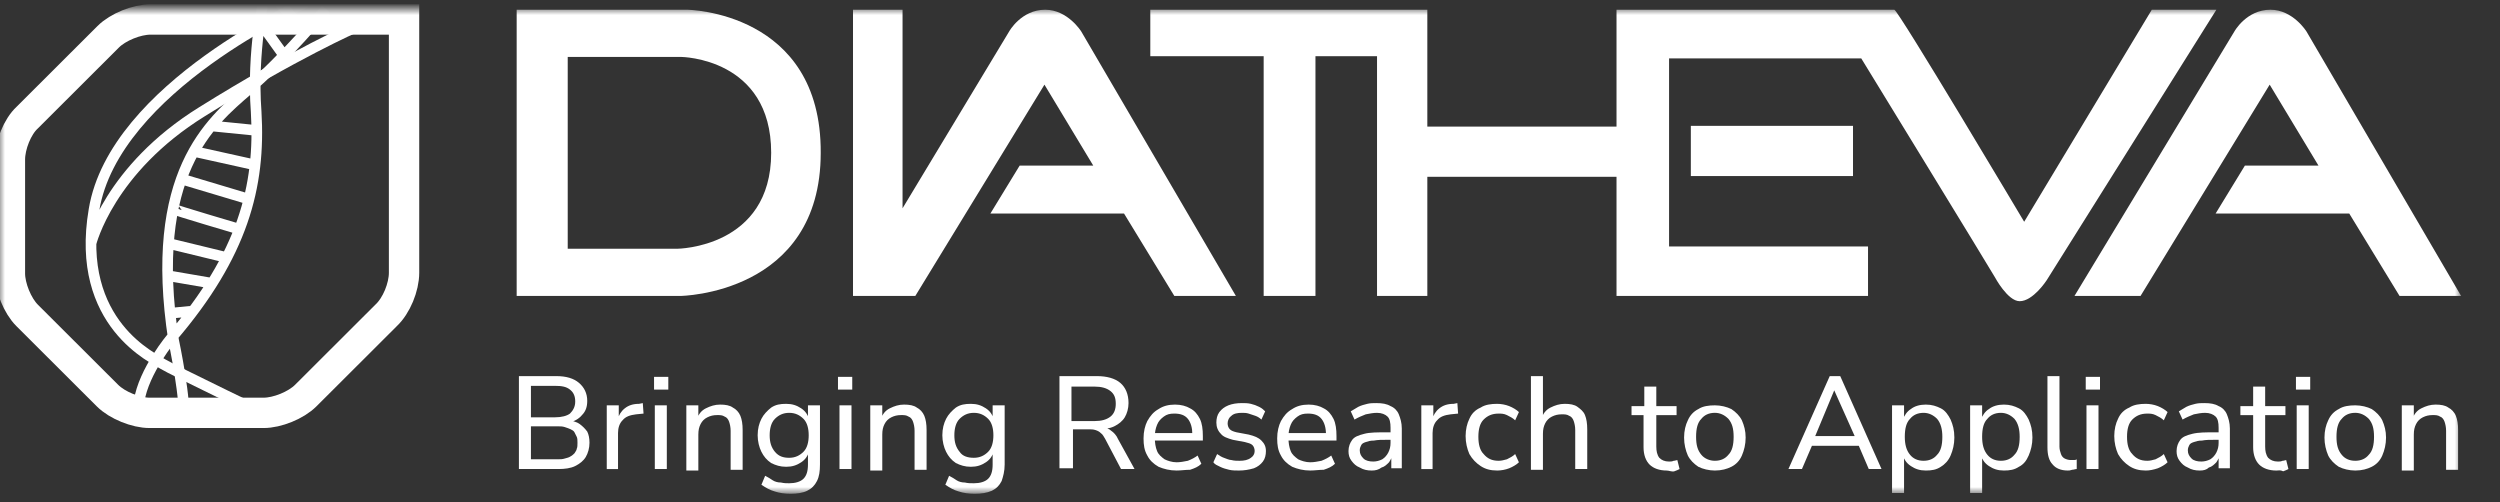
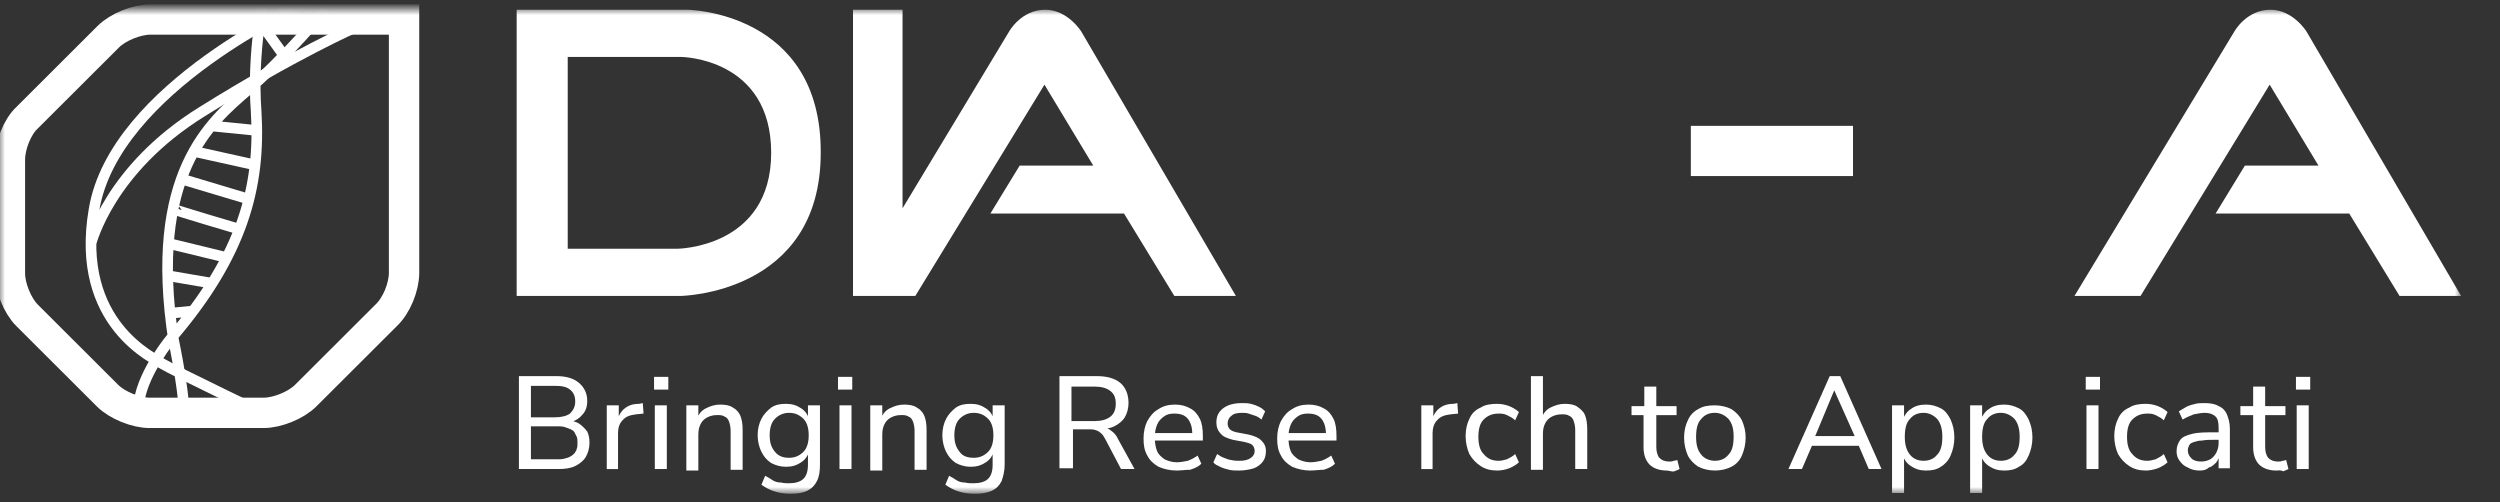
<svg xmlns="http://www.w3.org/2000/svg" width="249" height="50" viewBox="0 0 249 50" fill="none">
  <rect x="0" y="0" width="249" height="50" fill="#333333" stroke="none" />
  <g clip-path="url(#clip0_2767_16113)">
    <mask id="mask0_2767_16113" style="mask-type:luminance" maskUnits="userSpaceOnUse" x="-1" y="0" width="247" height="50">
      <path d="M245.201 0.82H-0.135V49.178H245.201V0.82Z" fill="white" />
    </mask>
    <g mask="url(#mask0_2767_16113)">
      <path d="M52.881 45.745H55.498C55.797 45.745 56.021 45.745 56.246 45.67C56.47 45.595 56.62 45.595 56.844 45.446C56.993 45.371 57.143 45.222 57.218 45.148C57.292 44.998 57.442 44.849 57.442 44.7C57.517 44.55 57.517 44.327 57.517 44.103C57.517 43.879 57.517 43.655 57.442 43.506C57.367 43.356 57.292 43.207 57.218 43.058C57.143 42.909 56.993 42.834 56.844 42.759C56.694 42.685 56.47 42.61 56.246 42.536C56.021 42.461 55.797 42.461 55.498 42.461H52.881V45.745ZM52.881 41.565H55.273C55.947 41.565 56.47 41.416 56.769 41.192C57.068 40.894 57.292 40.521 57.292 39.998C57.292 39.476 57.143 39.103 56.769 38.804C56.395 38.506 55.947 38.431 55.273 38.431H52.881V41.565ZM51.684 46.715V37.461H55.423C56.395 37.461 57.143 37.685 57.666 38.133C58.19 38.58 58.489 39.177 58.489 39.924C58.489 40.521 58.339 40.968 57.965 41.342C57.666 41.715 57.143 42.013 56.62 42.088V41.864C57.068 41.938 57.442 42.013 57.741 42.237C58.04 42.461 58.264 42.685 58.489 42.983C58.638 43.282 58.713 43.655 58.713 44.103C58.713 44.625 58.564 45.148 58.339 45.521C58.115 45.894 57.741 46.192 57.292 46.416C56.844 46.64 56.246 46.715 55.647 46.715H51.684Z" fill="white" />
    </g>
    <mask id="mask1_2767_16113" style="mask-type:luminance" maskUnits="userSpaceOnUse" x="-1" y="0" width="247" height="50">
      <path d="M245.201 0.82H-0.135V49.178H245.201V0.82Z" fill="white" />
    </mask>
    <g mask="url(#mask1_2767_16113)">
      <path d="M60.433 46.716V40.372H61.629V41.865H61.48C61.629 41.343 61.854 40.969 62.228 40.671C62.602 40.372 63.05 40.223 63.648 40.223L64.022 40.148L64.097 41.193L63.349 41.268C62.751 41.343 62.302 41.492 62.003 41.865C61.704 42.163 61.555 42.611 61.555 43.133V46.716H60.433Z" fill="white" />
    </g>
    <path d="M65.219 40.371H66.415V46.714H65.219V40.371ZM65.144 37.535H66.564V38.804H65.144V37.535Z" fill="white" />
    <mask id="mask2_2767_16113" style="mask-type:luminance" maskUnits="userSpaceOnUse" x="-1" y="0" width="247" height="50">
      <path d="M245.201 0.82H-0.135V49.178H245.201V0.82Z" fill="white" />
    </mask>
    <g mask="url(#mask2_2767_16113)">
      <path d="M68.359 46.715V40.371H69.555V41.789H69.406C69.555 41.267 69.855 40.894 70.303 40.67C70.752 40.446 71.201 40.297 71.724 40.297C72.247 40.297 72.696 40.371 72.995 40.595C73.294 40.745 73.593 41.043 73.743 41.416C73.892 41.789 73.967 42.237 73.967 42.834V46.789H72.771V42.909C72.771 42.536 72.696 42.237 72.621 42.013C72.546 41.789 72.397 41.566 72.172 41.491C71.948 41.342 71.724 41.342 71.425 41.342C71.051 41.342 70.752 41.416 70.453 41.566C70.154 41.715 69.929 41.939 69.78 42.237C69.63 42.536 69.555 42.834 69.555 43.282V46.864H68.359V46.715Z" fill="white" />
    </g>
    <mask id="mask3_2767_16113" style="mask-type:luminance" maskUnits="userSpaceOnUse" x="-1" y="0" width="247" height="50">
      <path d="M245.201 0.82H-0.135V49.178H245.201V0.82Z" fill="white" />
    </mask>
    <g mask="url(#mask3_2767_16113)">
      <path d="M78.603 45.596C79.201 45.596 79.65 45.372 80.024 44.999C80.398 44.626 80.547 44.029 80.547 43.357C80.547 42.685 80.398 42.088 80.024 41.715C79.65 41.342 79.201 41.118 78.603 41.118C78.005 41.118 77.556 41.342 77.183 41.715C76.809 42.088 76.659 42.685 76.659 43.357C76.659 44.029 76.809 44.551 77.183 44.999C77.556 45.447 78.005 45.596 78.603 45.596ZM78.753 49.178C78.154 49.178 77.631 49.103 77.183 48.954C76.659 48.805 76.285 48.581 75.837 48.282L76.21 47.387C76.51 47.536 76.734 47.685 76.958 47.835C77.183 47.984 77.482 48.059 77.781 48.059C78.08 48.133 78.379 48.133 78.603 48.133C79.201 48.133 79.725 47.984 80.024 47.685C80.323 47.387 80.473 46.939 80.473 46.267V44.849H80.622C80.473 45.372 80.248 45.745 79.8 46.044C79.351 46.342 78.902 46.491 78.304 46.491C77.706 46.491 77.257 46.342 76.809 46.118C76.36 45.82 76.061 45.447 75.837 44.999C75.612 44.551 75.463 43.954 75.463 43.357C75.463 42.685 75.612 42.163 75.837 41.715C76.061 41.267 76.435 40.894 76.809 40.596C77.257 40.297 77.706 40.223 78.304 40.223C78.902 40.223 79.351 40.372 79.8 40.67C80.248 40.969 80.473 41.342 80.622 41.864H80.473V40.372H81.669V46.267C81.669 46.939 81.594 47.462 81.37 47.909C81.145 48.357 80.846 48.656 80.398 48.879C79.949 49.103 79.351 49.178 78.753 49.178Z" fill="white" />
    </g>
    <path d="M83.613 40.371H84.809V46.714H83.613V40.371ZM83.463 37.535H84.884V38.804H83.463V37.535Z" fill="white" />
    <mask id="mask4_2767_16113" style="mask-type:luminance" maskUnits="userSpaceOnUse" x="-1" y="0" width="247" height="50">
      <path d="M245.201 0.82H-0.135V49.178H245.201V0.82Z" fill="white" />
    </mask>
    <g mask="url(#mask4_2767_16113)">
      <path d="M86.679 46.715V40.371H87.875V41.789H87.726C87.875 41.267 88.174 40.894 88.623 40.67C89.072 40.446 89.52 40.297 90.044 40.297C90.567 40.297 91.016 40.371 91.315 40.595C91.614 40.745 91.913 41.043 92.063 41.416C92.212 41.789 92.287 42.237 92.287 42.834V46.789H91.091V42.909C91.091 42.536 91.016 42.237 90.941 42.013C90.866 41.789 90.717 41.566 90.492 41.491C90.268 41.342 90.044 41.342 89.745 41.342C89.371 41.342 89.072 41.416 88.772 41.566C88.473 41.715 88.249 41.939 88.1 42.237C87.95 42.536 87.875 42.834 87.875 43.282V46.864H86.679V46.715Z" fill="white" />
    </g>
    <mask id="mask5_2767_16113" style="mask-type:luminance" maskUnits="userSpaceOnUse" x="-1" y="0" width="247" height="50">
      <path d="M245.201 0.82H-0.135V49.178H245.201V0.82Z" fill="white" />
    </mask>
    <g mask="url(#mask5_2767_16113)">
      <path d="M96.998 45.596C97.596 45.596 98.045 45.372 98.419 44.999C98.792 44.626 98.942 44.029 98.942 43.357C98.942 42.685 98.792 42.088 98.419 41.715C98.045 41.342 97.596 41.118 96.998 41.118C96.4 41.118 95.951 41.342 95.577 41.715C95.203 42.088 95.054 42.685 95.054 43.357C95.054 44.029 95.203 44.551 95.577 44.999C95.876 45.447 96.4 45.596 96.998 45.596ZM97.073 49.178C96.474 49.178 95.951 49.103 95.502 48.954C94.979 48.805 94.605 48.581 94.156 48.282L94.53 47.387C94.829 47.536 95.054 47.685 95.278 47.835C95.502 47.984 95.801 48.059 96.1 48.059C96.4 48.133 96.699 48.133 96.998 48.133C97.596 48.133 98.12 47.984 98.419 47.685C98.718 47.387 98.867 46.939 98.867 46.267V44.849H99.017C98.867 45.372 98.643 45.745 98.194 46.044C97.746 46.342 97.297 46.491 96.699 46.491C96.1 46.491 95.652 46.342 95.203 46.118C94.755 45.82 94.456 45.447 94.231 44.999C94.007 44.551 93.857 43.954 93.857 43.357C93.857 42.685 94.007 42.163 94.231 41.715C94.456 41.267 94.829 40.894 95.203 40.596C95.652 40.297 96.1 40.223 96.699 40.223C97.297 40.223 97.746 40.372 98.194 40.67C98.643 40.969 98.867 41.342 99.017 41.864H98.867V40.372H100.064V46.267C100.064 46.939 99.914 47.462 99.764 47.909C99.54 48.357 99.241 48.656 98.792 48.879C98.269 49.103 97.746 49.178 97.073 49.178Z" fill="white" />
    </g>
    <mask id="mask6_2767_16113" style="mask-type:luminance" maskUnits="userSpaceOnUse" x="-1" y="0" width="247" height="50">
      <path d="M245.201 0.82H-0.135V49.178H245.201V0.82Z" fill="white" />
    </mask>
    <g mask="url(#mask6_2767_16113)">
      <path d="M106.718 41.938H109.037C109.709 41.938 110.233 41.789 110.607 41.491C110.981 41.192 111.13 40.745 111.13 40.222C111.13 39.625 110.981 39.252 110.607 38.953C110.233 38.655 109.709 38.506 109.037 38.506H106.718V41.938ZM105.522 46.715V37.461H109.261C110.233 37.461 111.055 37.685 111.579 38.133C112.102 38.58 112.401 39.252 112.401 40.148C112.401 40.67 112.252 41.192 112.027 41.565C111.803 41.938 111.429 42.237 110.981 42.461C110.532 42.685 109.934 42.759 109.336 42.759L109.485 42.61H109.784C110.158 42.61 110.457 42.685 110.682 42.909C110.906 43.058 111.205 43.356 111.355 43.73L113 46.715H111.654L110.083 43.73C109.934 43.506 109.859 43.282 109.635 43.133C109.485 42.983 109.336 42.909 109.111 42.834C108.887 42.759 108.663 42.759 108.438 42.759H106.868V46.64H105.522V46.715Z" fill="white" />
    </g>
    <mask id="mask7_2767_16113" style="mask-type:luminance" maskUnits="userSpaceOnUse" x="-1" y="0" width="247" height="50">
      <path d="M245.201 0.82H-0.135V49.178H245.201V0.82Z" fill="white" />
    </mask>
    <g mask="url(#mask7_2767_16113)">
      <path d="M117.187 46.864C116.514 46.864 115.916 46.715 115.392 46.491C114.869 46.192 114.495 45.819 114.271 45.371C113.972 44.849 113.897 44.327 113.897 43.655C113.897 42.983 114.046 42.386 114.271 41.939C114.57 41.416 114.869 41.043 115.392 40.745C115.841 40.446 116.364 40.297 117.037 40.297C117.636 40.297 118.159 40.446 118.533 40.67C118.982 40.894 119.281 41.267 119.505 41.715C119.729 42.163 119.804 42.76 119.804 43.431V43.879H114.794V43.133H118.982L118.757 43.282C118.757 42.61 118.608 42.088 118.309 41.715C118.009 41.342 117.561 41.192 116.963 41.192C116.514 41.192 116.215 41.267 115.916 41.491C115.617 41.715 115.392 41.939 115.243 42.312C115.093 42.685 115.018 43.058 115.018 43.506V43.581C115.018 44.103 115.093 44.551 115.243 44.924C115.392 45.297 115.691 45.521 115.991 45.745C116.29 45.894 116.738 46.043 117.187 46.043C117.561 46.043 117.935 45.968 118.309 45.894C118.682 45.745 118.982 45.595 119.281 45.371L119.655 46.192C119.355 46.491 118.982 46.64 118.533 46.789C118.084 46.789 117.636 46.864 117.187 46.864Z" fill="white" />
    </g>
    <mask id="mask8_2767_16113" style="mask-type:luminance" maskUnits="userSpaceOnUse" x="-1" y="0" width="247" height="50">
      <path d="M245.201 0.82H-0.135V49.178H245.201V0.82Z" fill="white" />
    </mask>
    <g mask="url(#mask8_2767_16113)">
      <path d="M123.393 46.865C123.094 46.865 122.72 46.865 122.421 46.79C122.122 46.716 121.823 46.641 121.524 46.492C121.225 46.343 121.001 46.268 120.851 46.044L121.225 45.223C121.449 45.372 121.673 45.522 121.898 45.596C122.122 45.671 122.421 45.82 122.646 45.82C122.945 45.895 123.169 45.895 123.468 45.895C123.917 45.895 124.291 45.82 124.59 45.596C124.814 45.447 124.964 45.223 124.964 44.925C124.964 44.701 124.889 44.477 124.739 44.328C124.59 44.178 124.291 44.104 123.991 44.029L122.795 43.805C122.272 43.656 121.823 43.507 121.599 43.208C121.3 42.91 121.15 42.536 121.15 42.089C121.15 41.716 121.225 41.343 121.449 41.044C121.673 40.745 121.973 40.522 122.346 40.372C122.72 40.223 123.169 40.148 123.692 40.148C123.991 40.148 124.291 40.148 124.59 40.223C124.889 40.298 125.113 40.372 125.412 40.522C125.711 40.671 125.861 40.82 126.01 40.969L125.637 41.79C125.487 41.641 125.263 41.492 125.038 41.417C124.814 41.343 124.59 41.268 124.365 41.193C124.141 41.119 123.917 41.119 123.692 41.119C123.244 41.119 122.87 41.193 122.646 41.417C122.421 41.566 122.272 41.865 122.272 42.163C122.272 42.387 122.346 42.611 122.496 42.76C122.646 42.91 122.87 42.984 123.169 43.059L124.365 43.283C124.964 43.432 125.337 43.581 125.637 43.88C125.936 44.178 126.085 44.477 126.085 44.925C126.085 45.298 126.01 45.671 125.786 45.969C125.562 46.268 125.263 46.492 124.889 46.641C124.365 46.79 123.917 46.865 123.393 46.865Z" fill="white" />
    </g>
    <mask id="mask9_2767_16113" style="mask-type:luminance" maskUnits="userSpaceOnUse" x="-1" y="0" width="247" height="50">
      <path d="M245.201 0.82H-0.135V49.178H245.201V0.82Z" fill="white" />
    </mask>
    <g mask="url(#mask9_2767_16113)">
      <path d="M130.497 46.864C129.824 46.864 129.226 46.715 128.702 46.491C128.179 46.192 127.805 45.819 127.581 45.371C127.282 44.849 127.207 44.327 127.207 43.655C127.207 42.983 127.356 42.386 127.581 41.939C127.88 41.416 128.179 41.043 128.702 40.745C129.151 40.446 129.674 40.297 130.347 40.297C130.946 40.297 131.469 40.446 131.843 40.67C132.291 40.894 132.591 41.267 132.815 41.715C133.039 42.163 133.114 42.76 133.114 43.431V43.879H128.104V43.133H132.291L132.067 43.282C132.067 42.61 131.918 42.088 131.618 41.715C131.319 41.342 130.871 41.192 130.273 41.192C129.824 41.192 129.525 41.267 129.226 41.491C128.927 41.715 128.702 41.939 128.553 42.312C128.403 42.685 128.328 43.058 128.328 43.506V43.581C128.328 44.103 128.403 44.551 128.553 44.924C128.702 45.297 129.001 45.521 129.3 45.745C129.6 45.894 130.048 46.043 130.497 46.043C130.871 46.043 131.245 45.968 131.618 45.894C131.992 45.745 132.291 45.595 132.591 45.371L132.964 46.192C132.665 46.491 132.291 46.64 131.843 46.789C131.394 46.789 130.946 46.864 130.497 46.864Z" fill="white" />
    </g>
    <mask id="mask10_2767_16113" style="mask-type:luminance" maskUnits="userSpaceOnUse" x="-1" y="0" width="247" height="50">
      <path d="M245.201 0.82H-0.135V49.178H245.201V0.82Z" fill="white" />
    </mask>
    <g mask="url(#mask10_2767_16113)">
-       <path d="M136.628 46.865C136.18 46.865 135.806 46.79 135.432 46.566C135.058 46.417 134.834 46.193 134.61 45.895C134.385 45.596 134.31 45.298 134.31 44.925C134.31 44.477 134.46 44.104 134.684 43.805C134.909 43.507 135.282 43.357 135.881 43.208C136.404 43.059 137.227 43.059 138.124 43.059H138.722V43.805H138.124C137.601 43.805 137.227 43.805 136.853 43.88C136.479 43.88 136.255 43.954 136.03 44.029C135.806 44.104 135.656 44.178 135.582 44.328C135.507 44.477 135.432 44.626 135.432 44.85C135.432 45.223 135.582 45.447 135.806 45.671C136.03 45.895 136.404 45.969 136.778 45.969C137.077 45.969 137.376 45.895 137.675 45.745C137.9 45.596 138.124 45.372 138.273 45.074C138.423 44.775 138.498 44.477 138.498 44.104V42.611C138.498 42.089 138.423 41.716 138.199 41.492C137.974 41.268 137.601 41.119 137.152 41.119C136.778 41.119 136.404 41.193 136.03 41.268C135.656 41.417 135.282 41.566 134.909 41.79L134.535 40.969C134.759 40.82 135.058 40.671 135.282 40.522C135.582 40.372 135.881 40.298 136.18 40.223C136.479 40.148 136.778 40.148 137.077 40.148C137.675 40.148 138.124 40.223 138.498 40.447C138.872 40.596 139.171 40.895 139.32 41.268C139.47 41.641 139.619 42.089 139.619 42.686V46.641H138.573V45.223H138.722C138.647 45.522 138.498 45.82 138.348 46.044C138.124 46.268 137.9 46.492 137.601 46.566C137.301 46.79 137.002 46.865 136.628 46.865Z" fill="white" />
-     </g>
+       </g>
    <mask id="mask11_2767_16113" style="mask-type:luminance" maskUnits="userSpaceOnUse" x="-1" y="0" width="247" height="50">
      <path d="M245.201 0.82H-0.135V49.178H245.201V0.82Z" fill="white" />
    </mask>
    <g mask="url(#mask11_2767_16113)">
      <path d="M141.563 46.716V40.372H142.76V41.865H142.61C142.76 41.343 142.984 40.969 143.358 40.671C143.732 40.372 144.181 40.223 144.779 40.223L145.153 40.148L145.227 41.193L144.48 41.268C143.881 41.343 143.433 41.492 143.134 41.865C142.835 42.163 142.685 42.611 142.685 43.133V46.716H141.563Z" fill="white" />
    </g>
    <mask id="mask12_2767_16113" style="mask-type:luminance" maskUnits="userSpaceOnUse" x="-1" y="0" width="247" height="50">
      <path d="M245.201 0.82H-0.135V49.178H245.201V0.82Z" fill="white" />
    </mask>
    <g mask="url(#mask12_2767_16113)">
      <path d="M149.116 46.864C148.443 46.864 147.919 46.715 147.471 46.417C147.022 46.118 146.648 45.745 146.349 45.223C146.125 44.7 145.975 44.103 145.975 43.432C145.975 42.76 146.125 42.163 146.349 41.715C146.573 41.193 146.947 40.82 147.471 40.596C147.919 40.297 148.518 40.223 149.116 40.223C149.49 40.223 149.938 40.297 150.312 40.447C150.686 40.596 151.06 40.82 151.284 41.044L150.91 41.864C150.686 41.641 150.387 41.491 150.088 41.342C149.789 41.193 149.49 41.193 149.265 41.193C148.592 41.193 148.144 41.417 147.77 41.79C147.396 42.163 147.246 42.76 147.246 43.506C147.246 44.252 147.396 44.849 147.77 45.223C148.144 45.67 148.592 45.894 149.265 45.894C149.564 45.894 149.789 45.82 150.088 45.745C150.387 45.596 150.686 45.447 150.91 45.223L151.284 46.044C151.06 46.267 150.686 46.491 150.312 46.641C149.938 46.79 149.49 46.864 149.116 46.864Z" fill="white" />
    </g>
    <mask id="mask13_2767_16113" style="mask-type:luminance" maskUnits="userSpaceOnUse" x="-1" y="0" width="247" height="50">
      <path d="M245.201 0.82H-0.135V49.178H245.201V0.82Z" fill="white" />
    </mask>
    <g mask="url(#mask13_2767_16113)">
      <path d="M152.481 46.715V37.461H153.677V41.715H153.528C153.677 41.192 153.976 40.819 154.425 40.595C154.873 40.371 155.322 40.222 155.846 40.222C156.369 40.222 156.818 40.297 157.117 40.521C157.416 40.745 157.715 40.968 157.864 41.342C158.014 41.715 158.089 42.162 158.089 42.759V46.715H156.892V42.834C156.892 42.461 156.818 42.162 156.743 41.938C156.668 41.715 156.519 41.491 156.294 41.416C156.07 41.267 155.846 41.267 155.546 41.267C155.173 41.267 154.873 41.342 154.574 41.491C154.275 41.64 154.051 41.864 153.901 42.162C153.752 42.461 153.677 42.759 153.677 43.207V46.789H152.481V46.715Z" fill="white" />
    </g>
    <mask id="mask14_2767_16113" style="mask-type:luminance" maskUnits="userSpaceOnUse" x="-1" y="0" width="247" height="50">
      <path d="M245.201 0.82H-0.135V49.178H245.201V0.82Z" fill="white" />
    </mask>
    <g mask="url(#mask14_2767_16113)">
      <path d="M166.015 46.866C165.267 46.866 164.669 46.642 164.295 46.269C163.921 45.896 163.697 45.299 163.697 44.553V41.344H162.5V40.448H163.772V38.508H164.968V40.448H166.987V41.344H164.968V44.478C164.968 44.926 165.043 45.299 165.267 45.597C165.491 45.821 165.791 45.971 166.239 45.971C166.389 45.971 166.538 45.971 166.688 45.896C166.837 45.896 166.987 45.821 167.062 45.821L167.286 46.717C167.137 46.791 166.987 46.866 166.763 46.941C166.538 47.015 166.239 46.866 166.015 46.866Z" fill="white" />
    </g>
    <mask id="mask15_2767_16113" style="mask-type:luminance" maskUnits="userSpaceOnUse" x="-1" y="0" width="247" height="50">
      <path d="M245.201 0.82H-0.135V49.178H245.201V0.82Z" fill="white" />
    </mask>
    <g mask="url(#mask15_2767_16113)">
      <path d="M170.801 45.894C171.399 45.894 171.847 45.67 172.146 45.297C172.52 44.923 172.67 44.326 172.67 43.505C172.67 42.684 172.52 42.162 172.146 41.714C171.773 41.341 171.324 41.117 170.801 41.117C170.202 41.117 169.754 41.341 169.455 41.714C169.081 42.087 168.931 42.684 168.931 43.505C168.931 44.326 169.081 44.849 169.455 45.297C169.754 45.67 170.277 45.894 170.801 45.894ZM170.801 46.864C170.202 46.864 169.604 46.714 169.155 46.49C168.707 46.192 168.333 45.819 168.109 45.371C167.884 44.849 167.735 44.252 167.735 43.58C167.735 42.908 167.884 42.311 168.109 41.864C168.333 41.341 168.707 40.968 169.155 40.744C169.604 40.446 170.202 40.371 170.801 40.371C171.399 40.371 171.997 40.52 172.446 40.744C172.894 41.043 173.268 41.416 173.492 41.864C173.717 42.386 173.866 42.908 173.866 43.58C173.866 44.252 173.717 44.849 173.492 45.371C173.268 45.894 172.894 46.267 172.446 46.49C171.997 46.714 171.473 46.864 170.801 46.864Z" fill="white" />
    </g>
    <path d="M182.69 38.879L180.671 43.73L180.372 43.431H185.157L184.858 43.73L182.69 38.879ZM178.128 46.715L182.241 37.461H183.288L187.4 46.715H186.129L185.008 44.103L185.606 44.401H179.998L180.596 44.103L179.474 46.715H178.128Z" fill="white" />
    <mask id="mask16_2767_16113" style="mask-type:luminance" maskUnits="userSpaceOnUse" x="-1" y="0" width="247" height="50">
      <path d="M245.201 0.82H-0.135V49.178H245.201V0.82Z" fill="white" />
    </mask>
    <g mask="url(#mask16_2767_16113)">
      <path d="M191.588 45.894C192.186 45.894 192.635 45.67 192.934 45.297C193.308 44.924 193.457 44.327 193.457 43.506C193.457 42.76 193.308 42.163 192.934 41.715C192.56 41.342 192.111 41.118 191.588 41.118C190.99 41.118 190.541 41.342 190.242 41.715C189.868 42.088 189.718 42.685 189.718 43.506C189.718 44.252 189.868 44.849 190.242 45.297C190.541 45.67 190.99 45.894 191.588 45.894ZM188.447 49.103V40.371H189.644V41.864H189.494C189.644 41.416 189.943 40.968 190.317 40.745C190.691 40.446 191.214 40.297 191.812 40.297C192.41 40.297 192.859 40.446 193.308 40.67C193.756 40.894 194.055 41.342 194.28 41.789C194.504 42.312 194.654 42.834 194.654 43.581C194.654 44.252 194.504 44.849 194.28 45.371C194.055 45.894 193.682 46.267 193.308 46.491C192.859 46.789 192.41 46.864 191.812 46.864C191.214 46.864 190.765 46.715 190.317 46.416C189.868 46.118 189.644 45.745 189.494 45.297H189.644V49.103H188.447Z" fill="white" />
    </g>
    <mask id="mask17_2767_16113" style="mask-type:luminance" maskUnits="userSpaceOnUse" x="-1" y="0" width="247" height="50">
      <path d="M245.201 0.82H-0.135V49.178H245.201V0.82Z" fill="white" />
    </mask>
    <g mask="url(#mask17_2767_16113)">
      <path d="M199.29 45.894C199.888 45.894 200.336 45.67 200.636 45.297C201.009 44.924 201.159 44.327 201.159 43.506C201.159 42.76 201.009 42.163 200.636 41.715C200.262 41.342 199.813 41.118 199.29 41.118C198.691 41.118 198.243 41.342 197.944 41.715C197.57 42.088 197.42 42.685 197.42 43.506C197.42 44.252 197.57 44.849 197.944 45.297C198.243 45.67 198.691 45.894 199.29 45.894ZM196.224 49.103V40.371H197.42V41.864H197.271C197.42 41.416 197.719 40.968 198.093 40.745C198.467 40.446 198.991 40.297 199.589 40.297C200.187 40.297 200.636 40.446 201.084 40.67C201.533 40.894 201.832 41.342 202.056 41.789C202.281 42.312 202.43 42.834 202.43 43.581C202.43 44.252 202.281 44.849 202.056 45.371C201.832 45.894 201.533 46.267 201.084 46.491C200.636 46.789 200.187 46.864 199.589 46.864C198.991 46.864 198.542 46.715 198.093 46.416C197.645 46.118 197.42 45.745 197.271 45.297H197.42V49.103H196.224Z" fill="white" />
    </g>
    <mask id="mask18_2767_16113" style="mask-type:luminance" maskUnits="userSpaceOnUse" x="-1" y="0" width="247" height="50">
      <path d="M245.201 0.82H-0.135V49.178H245.201V0.82Z" fill="white" />
    </mask>
    <g mask="url(#mask18_2767_16113)">
-       <path d="M205.945 46.864C205.272 46.864 204.748 46.64 204.449 46.267C204.075 45.894 203.926 45.297 203.926 44.55V37.461H205.122V44.476C205.122 44.774 205.197 44.998 205.272 45.222C205.347 45.446 205.496 45.595 205.646 45.67C205.795 45.745 206.019 45.819 206.244 45.819C206.319 45.819 206.468 45.819 206.543 45.819C206.618 45.819 206.767 45.819 206.842 45.745V46.715C206.692 46.715 206.543 46.789 206.393 46.789C206.169 46.864 206.094 46.864 205.945 46.864Z" fill="white" />
-     </g>
+       </g>
    <path d="M207.814 40.371H209.01V46.714H207.814V40.371ZM207.739 37.535H209.16V38.804H207.739V37.535Z" fill="white" />
    <mask id="mask19_2767_16113" style="mask-type:luminance" maskUnits="userSpaceOnUse" x="-1" y="0" width="247" height="50">
      <path d="M245.201 0.82H-0.135V49.178H245.201V0.82Z" fill="white" />
    </mask>
    <g mask="url(#mask19_2767_16113)">
      <path d="M213.721 46.864C213.048 46.864 212.525 46.715 212.076 46.417C211.628 46.118 211.254 45.745 210.955 45.223C210.73 44.7 210.581 44.103 210.581 43.432C210.581 42.76 210.73 42.163 210.955 41.715C211.179 41.193 211.553 40.82 212.076 40.596C212.525 40.297 213.123 40.223 213.721 40.223C214.095 40.223 214.544 40.297 214.918 40.447C215.292 40.596 215.665 40.82 215.89 41.044L215.516 41.864C215.292 41.641 214.992 41.491 214.693 41.342C214.394 41.193 214.095 41.193 213.871 41.193C213.198 41.193 212.749 41.417 212.375 41.79C212.001 42.163 211.852 42.76 211.852 43.506C211.852 44.252 212.001 44.849 212.375 45.223C212.749 45.67 213.198 45.894 213.871 45.894C214.17 45.894 214.394 45.82 214.693 45.745C214.992 45.596 215.292 45.447 215.516 45.223L215.89 46.044C215.665 46.267 215.292 46.491 214.918 46.641C214.469 46.79 214.095 46.864 213.721 46.864Z" fill="white" />
    </g>
    <mask id="mask20_2767_16113" style="mask-type:luminance" maskUnits="userSpaceOnUse" x="-1" y="0" width="247" height="50">
      <path d="M245.201 0.82H-0.135V49.178H245.201V0.82Z" fill="white" />
    </mask>
    <g mask="url(#mask20_2767_16113)">
      <path d="M219.105 46.865C218.656 46.865 218.282 46.79 217.909 46.566C217.535 46.417 217.31 46.193 217.086 45.895C216.862 45.596 216.787 45.298 216.787 44.925C216.787 44.477 216.937 44.104 217.161 43.805C217.385 43.507 217.759 43.357 218.357 43.208C218.955 43.059 219.703 43.059 220.601 43.059H221.199V43.805H220.601C220.077 43.805 219.703 43.805 219.329 43.88C218.955 43.88 218.731 43.954 218.507 44.029C218.282 44.104 218.133 44.178 218.058 44.328C217.983 44.477 217.909 44.626 217.909 44.85C217.909 45.223 218.058 45.447 218.282 45.671C218.507 45.895 218.881 45.969 219.255 45.969C219.554 45.969 219.853 45.895 220.152 45.745C220.376 45.596 220.6 45.372 220.75 45.074C220.9 44.775 220.974 44.477 220.974 44.104V42.611C220.974 42.089 220.9 41.716 220.675 41.492C220.451 41.268 220.077 41.119 219.628 41.119C219.255 41.119 218.881 41.193 218.507 41.268C218.133 41.417 217.759 41.566 217.385 41.79L217.011 40.969C217.236 40.82 217.535 40.671 217.759 40.522C218.058 40.372 218.357 40.298 218.656 40.223C218.955 40.148 219.255 40.148 219.554 40.148C220.152 40.148 220.601 40.223 220.974 40.447C221.348 40.596 221.647 40.895 221.797 41.268C221.946 41.641 222.096 42.089 222.096 42.686V46.641H220.974V45.223H221.124C221.049 45.522 220.9 45.82 220.75 46.044C220.526 46.268 220.301 46.492 220.002 46.566C219.778 46.79 219.479 46.865 219.105 46.865Z" fill="white" />
    </g>
    <mask id="mask21_2767_16113" style="mask-type:luminance" maskUnits="userSpaceOnUse" x="-1" y="0" width="247" height="50">
      <path d="M245.201 0.82H-0.135V49.178H245.201V0.82Z" fill="white" />
    </mask>
    <g mask="url(#mask21_2767_16113)">
      <path d="M226.732 46.866C225.984 46.866 225.386 46.642 225.012 46.269C224.638 45.896 224.414 45.299 224.414 44.553V41.344H223.143V40.448H224.414V38.508H225.61V40.448H227.629V41.344H225.61V44.478C225.61 44.926 225.685 45.299 225.909 45.597C226.134 45.821 226.433 45.971 226.882 45.971C227.031 45.971 227.181 45.971 227.33 45.896C227.48 45.896 227.629 45.821 227.704 45.821L227.928 46.717C227.779 46.791 227.629 46.866 227.405 46.941C227.106 46.791 226.956 46.866 226.732 46.866Z" fill="white" />
    </g>
    <path d="M228.751 40.371H229.947V46.714H228.751V40.371ZM228.676 37.535H230.097V38.804H228.676V37.535Z" fill="white" />
    <mask id="mask22_2767_16113" style="mask-type:luminance" maskUnits="userSpaceOnUse" x="-1" y="0" width="247" height="50">
-       <path d="M245.201 0.82H-0.135V49.178H245.201V0.82Z" fill="white" />
+       <path d="M245.201 0.82H-0.135V49.178V0.82Z" fill="white" />
    </mask>
    <g mask="url(#mask22_2767_16113)">
      <path d="M234.583 45.894C235.182 45.894 235.63 45.67 235.929 45.297C236.303 44.923 236.453 44.326 236.453 43.505C236.453 42.684 236.303 42.162 235.929 41.714C235.555 41.341 235.107 41.117 234.583 41.117C233.985 41.117 233.537 41.341 233.237 41.714C232.864 42.087 232.714 42.684 232.714 43.505C232.714 44.326 232.864 44.849 233.237 45.297C233.537 45.67 233.985 45.894 234.583 45.894ZM234.583 46.864C233.985 46.864 233.387 46.714 232.938 46.49C232.49 46.192 232.116 45.819 231.891 45.371C231.667 44.849 231.518 44.252 231.518 43.58C231.518 42.908 231.667 42.311 231.891 41.864C232.116 41.341 232.49 40.968 232.938 40.744C233.387 40.446 233.985 40.371 234.583 40.371C235.182 40.371 235.78 40.52 236.228 40.744C236.677 41.043 237.051 41.416 237.275 41.864C237.5 42.386 237.649 42.908 237.649 43.58C237.649 44.252 237.5 44.849 237.275 45.371C237.051 45.894 236.677 46.267 236.228 46.49C235.78 46.714 235.256 46.864 234.583 46.864Z" fill="white" />
    </g>
    <mask id="mask23_2767_16113" style="mask-type:luminance" maskUnits="userSpaceOnUse" x="-1" y="0" width="247" height="50">
-       <path d="M245.201 0.82H-0.135V49.178H245.201V0.82Z" fill="white" />
-     </mask>
+       </mask>
    <g mask="url(#mask23_2767_16113)">
      <path d="M239.219 46.715V40.371H240.416V41.789H240.266C240.416 41.267 240.715 40.894 241.164 40.67C241.612 40.446 242.061 40.297 242.584 40.297C243.108 40.297 243.556 40.371 243.855 40.595C244.154 40.745 244.454 41.043 244.603 41.416C244.753 41.789 244.827 42.237 244.827 42.834V46.789H243.631V42.909C243.631 42.536 243.556 42.237 243.482 42.013C243.407 41.789 243.257 41.566 243.033 41.491C242.809 41.342 242.584 41.342 242.285 41.342C241.911 41.342 241.612 41.416 241.313 41.566C241.014 41.715 240.79 41.939 240.64 42.237C240.491 42.536 240.416 42.834 240.416 43.282V46.864H239.219V46.715Z" fill="white" />
    </g>
    <mask id="mask24_2767_16113" style="mask-type:luminance" maskUnits="userSpaceOnUse" x="-1" y="0" width="247" height="50">
      <path d="M245.201 0.82H-0.135V49.178H245.201V0.82Z" fill="white" />
    </mask>
    <g mask="url(#mask24_2767_16113)">
      <path d="M67.462 24.775H56.545V5.67H67.836C67.836 5.67 76.809 5.745 76.809 15.223C76.809 24.7 67.462 24.775 67.462 24.775ZM68.434 0.969H51.46V29.476H67.761C67.761 29.476 81.744 29.327 81.744 15.223C81.819 1.118 68.434 0.969 68.434 0.969Z" fill="white" />
    </g>
    <mask id="mask25_2767_16113" style="mask-type:luminance" maskUnits="userSpaceOnUse" x="-1" y="0" width="247" height="50">
      <path d="M245.201 0.82H-0.135V49.178H245.201V0.82Z" fill="white" />
    </mask>
    <g mask="url(#mask25_2767_16113)">
      <path d="M91.165 29.476H84.959V0.969H89.894V20.745L100.512 3.133C100.512 3.133 101.709 0.969 104.101 0.969C106.345 0.969 107.691 3.133 107.691 3.133L123.094 29.476H116.963L111.953 21.267H98.643L101.559 16.491H108.887L104.027 8.431L91.165 29.476Z" fill="white" />
    </g>
    <mask id="mask26_2767_16113" style="mask-type:luminance" maskUnits="userSpaceOnUse" x="-1" y="0" width="247" height="50">
      <path d="M245.201 0.82H-0.135V49.178H245.201V0.82Z" fill="white" />
    </mask>
    <g mask="url(#mask26_2767_16113)">
      <path d="M206.618 29.476L222.545 3.133C222.545 3.133 223.741 0.969 226.134 0.969C228.377 0.969 229.723 3.133 229.723 3.133L245.127 29.476H238.995L233.985 21.267H220.675L223.592 16.491H230.919L226.059 8.431L213.198 29.476H206.618Z" fill="white" />
    </g>
    <mask id="mask27_2767_16113" style="mask-type:luminance" maskUnits="userSpaceOnUse" x="-1" y="0" width="247" height="50">
      <path d="M245.201 0.82H-0.135V49.178H245.201V0.82Z" fill="white" />
    </mask>
    <g mask="url(#mask27_2767_16113)">
-       <path d="M203.851 27.909L220.75 0.969H214.319L201.608 22.088C201.608 22.088 189.046 0.969 188.672 0.969H161.005V12.611H142.162V0.969H114.57V5.596H125.861V29.476H131.02V5.596H137.152V29.476H142.162V17.61H161.005V29.476H186.055V24.551H166.239V5.819H185.382C185.382 5.819 198.318 26.939 198.691 27.61C198.691 27.61 199.963 29.999 201.159 29.999C202.505 29.999 203.851 27.909 203.851 27.909Z" fill="white" />
-     </g>
+       </g>
    <path d="M184.559 12.535H168.408V17.535H184.559V12.535Z" fill="white" />
    <mask id="mask28_2767_16113" style="mask-type:luminance" maskUnits="userSpaceOnUse" x="0" y="1" width="41" height="41">
      <path d="M26.261 1.941H17.138H14.97C13.624 1.941 11.755 2.688 10.782 3.658L2.707 11.717C1.735 12.613 0.987 14.479 0.987 15.897V27.24C0.987 28.583 1.735 30.449 2.707 31.419L10.708 39.404C11.68 40.374 13.549 41.12 14.895 41.12H26.261C27.607 41.12 29.476 40.374 30.448 39.404L38.524 31.344C39.496 30.374 40.244 28.509 40.244 27.165V21.494V15.822V1.941H26.261Z" fill="white" />
    </mask>
    <g mask="url(#mask28_2767_16113)">
      <path d="M16.989 31.196L19.307 30.972M16.764 27.465L21.101 28.211M16.839 24.256L22.672 25.674M17.288 20.823C17.288 20.898 23.868 22.838 23.868 22.838M18.11 17.838L24.84 19.853M19.307 15.077L25.363 16.42M21.026 12.539L25.513 12.987M28.28 5.524L25.812 2.092M30.448 3.211L27.233 -0.371M32.467 0.898C32.467 0.898 28.429 5.748 24.691 8.957C20.952 12.166 14.745 17.316 17.288 33.883C17.288 33.883 18.634 40.226 18.26 42.092M26.335 -0.371C26.335 -0.371 25.064 5.077 25.513 11.121C25.962 18.584 24.167 25.375 17.138 33.584C17.138 33.584 14.297 36.942 13.848 40.002" stroke="white" stroke-width="1.058" stroke-miterlimit="10" />
    </g>
    <mask id="mask29_2767_16113" style="mask-type:luminance" maskUnits="userSpaceOnUse" x="0" y="1" width="41" height="41">
      <path d="M26.261 1.941H17.138H14.97C13.624 1.941 11.755 2.688 10.782 3.658L2.707 11.717C1.735 12.613 0.987 14.479 0.987 15.897V27.24C0.987 28.583 1.735 30.449 2.707 31.419L10.708 39.404C11.68 40.374 13.549 41.12 14.895 41.12H26.261C27.607 41.12 29.476 40.374 30.448 39.404L38.524 31.344C39.496 30.374 40.244 28.509 40.244 27.165V21.494V15.822V1.941H26.261Z" fill="white" />
    </mask>
    <g mask="url(#mask29_2767_16113)">
      <path d="M9.063 24.256C9.063 24.256 10.857 16.868 20.129 11.122C29.327 5.376 35.458 2.689 35.458 2.689M30.523 0.227C30.523 0.227 11.381 8.659 9.362 20.898C7.418 32.316 15.493 35.749 16.241 36.271C16.914 36.719 28.055 42.092 28.055 42.092" stroke="white" stroke-width="1.058" stroke-miterlimit="10" />
    </g>
    <mask id="mask30_2767_16113" style="mask-type:luminance" maskUnits="userSpaceOnUse" x="-1" y="0" width="247" height="50">
      <path d="M245.201 0.82H-0.135V49.178H245.201V0.82Z" fill="white" />
    </mask>
    <g mask="url(#mask30_2767_16113)">
      <path d="M40.244 27.165V21.494V15.822V1.941H26.261H17.138H14.97C13.624 1.941 11.755 2.688 10.782 3.658L2.707 11.717C1.735 12.613 0.987 14.479 0.987 15.897V27.24C0.987 28.583 1.735 30.449 2.707 31.419L10.708 39.404C11.68 40.374 13.549 41.12 14.895 41.12H26.261C27.607 41.12 29.476 40.374 30.448 39.404L38.449 31.419C39.496 30.449 40.244 28.583 40.244 27.165Z" stroke="white" stroke-width="3.023" stroke-miterlimit="10" />
    </g>
  </g>
  <defs>
    <clipPath id="clip0_2767_16113">
      <rect width="249" height="50" fill="white" />
    </clipPath>
  </defs>
</svg>